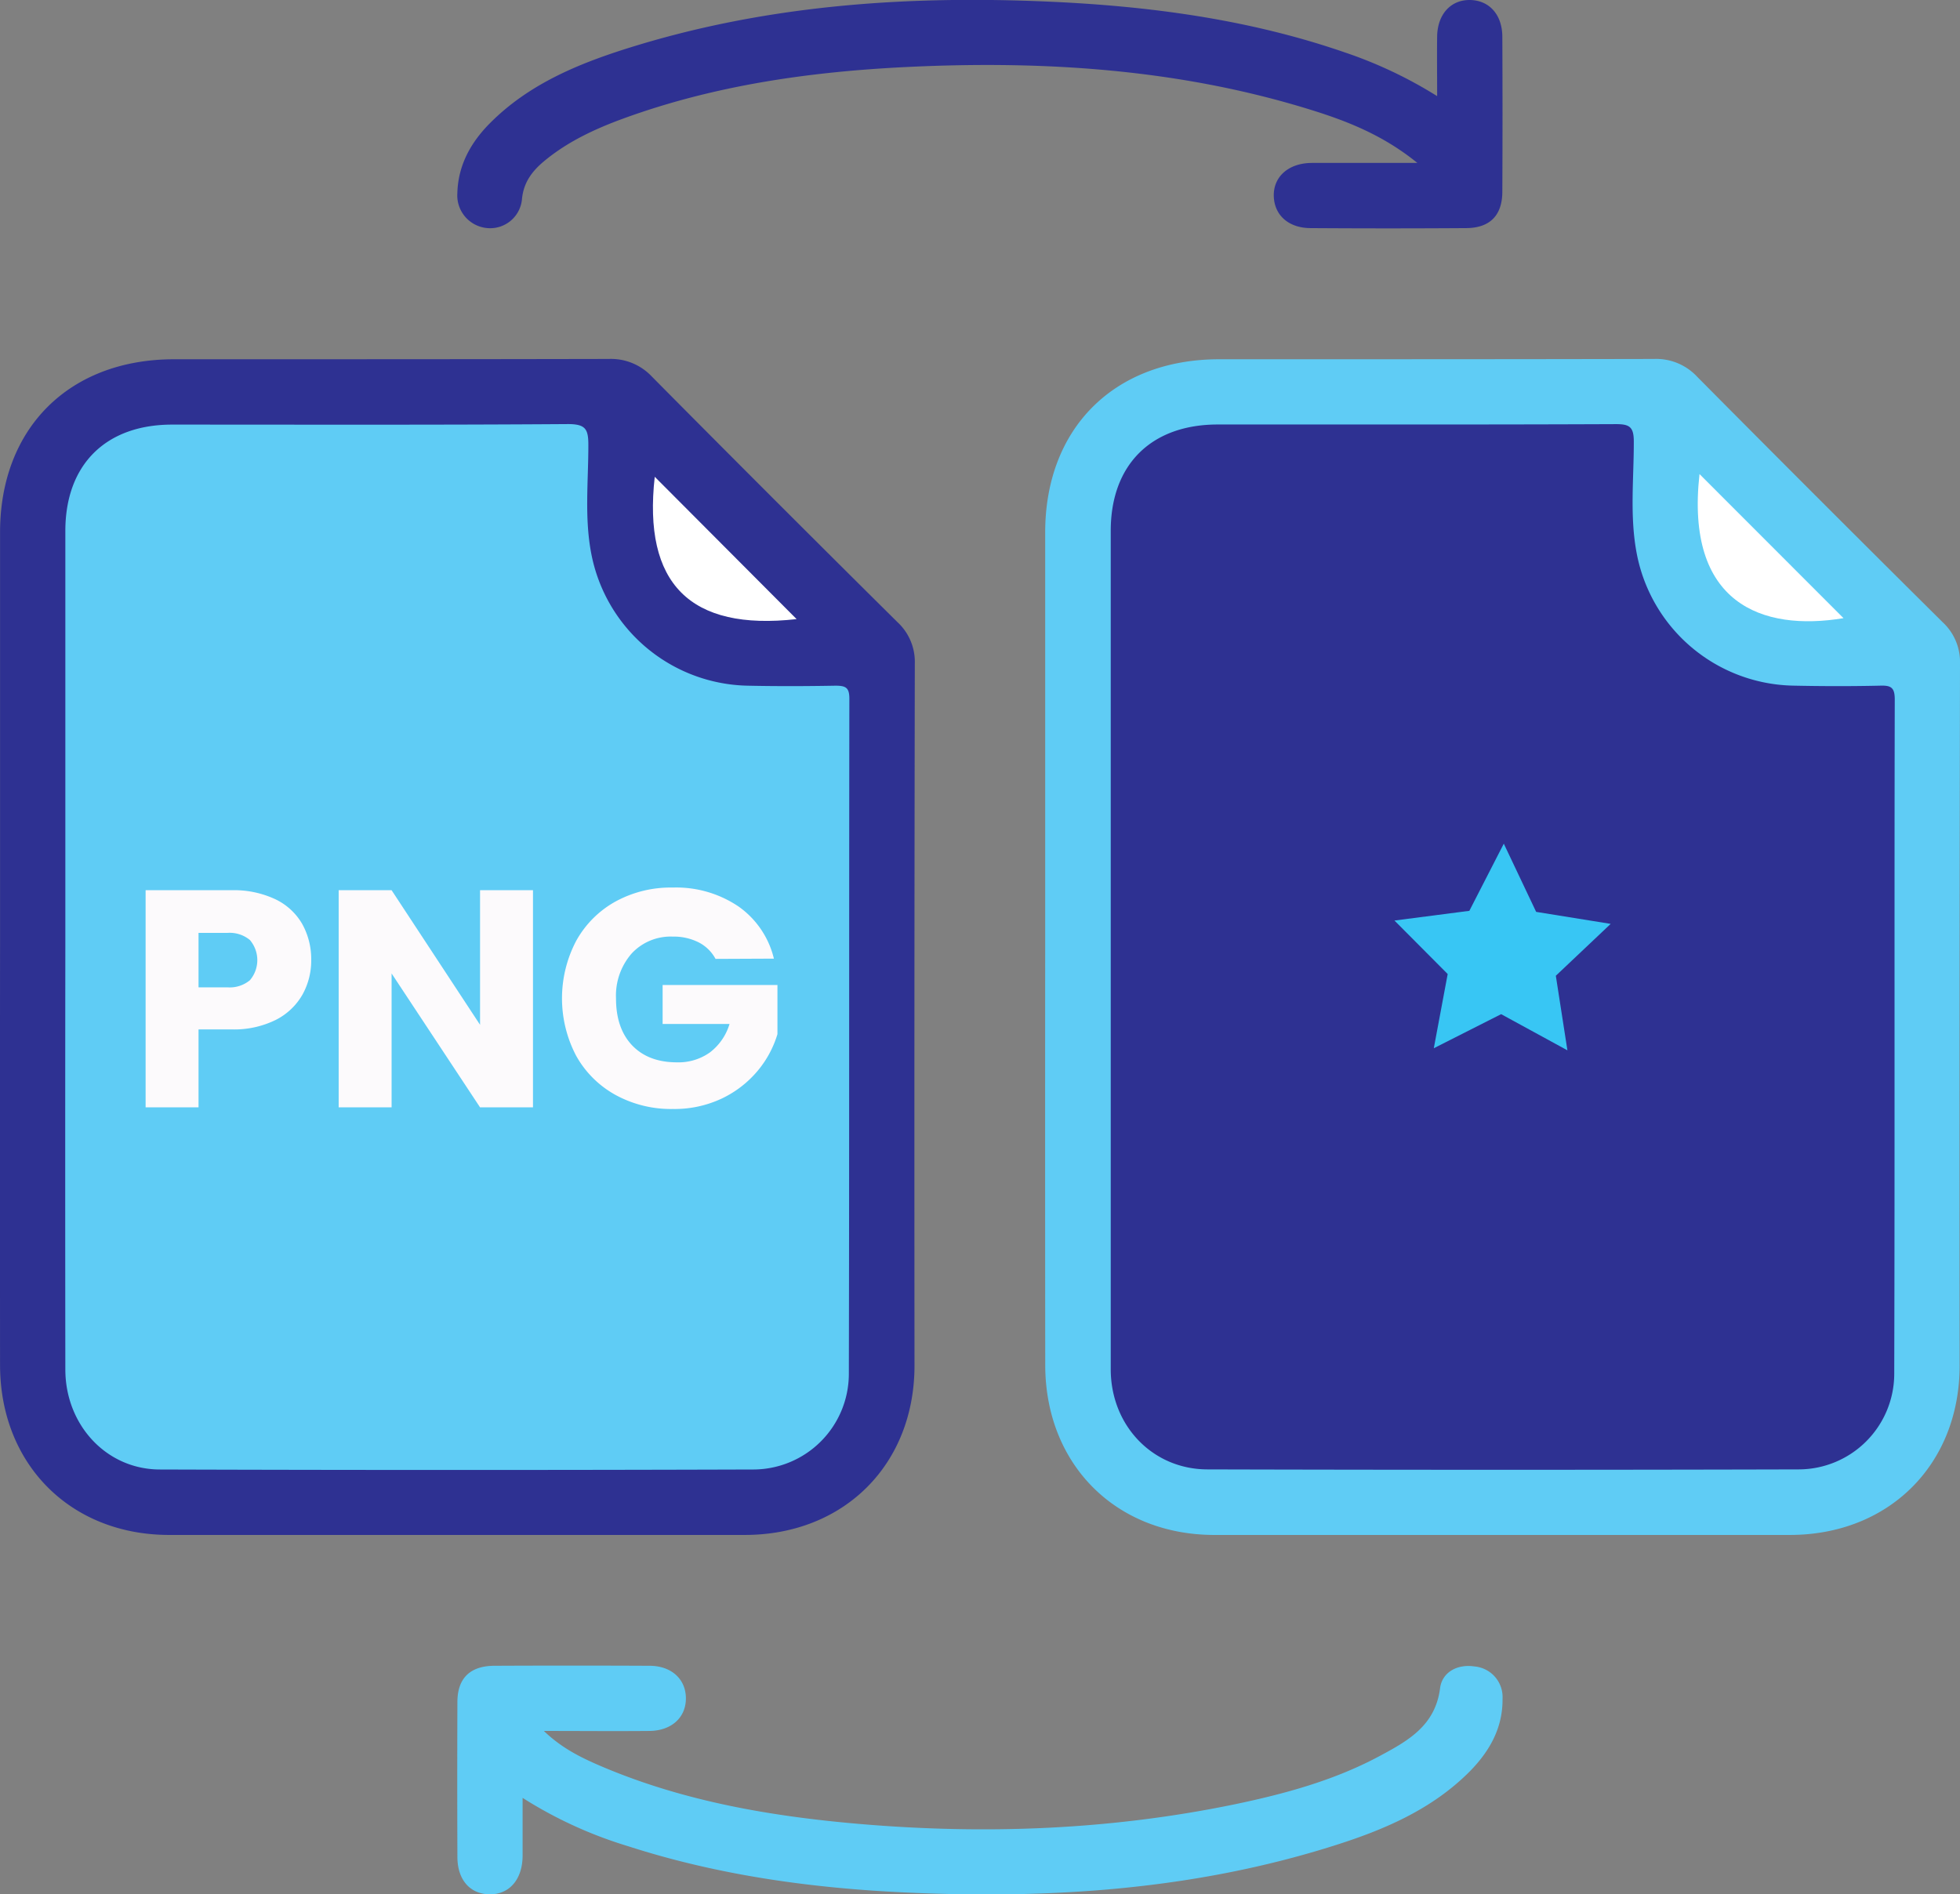
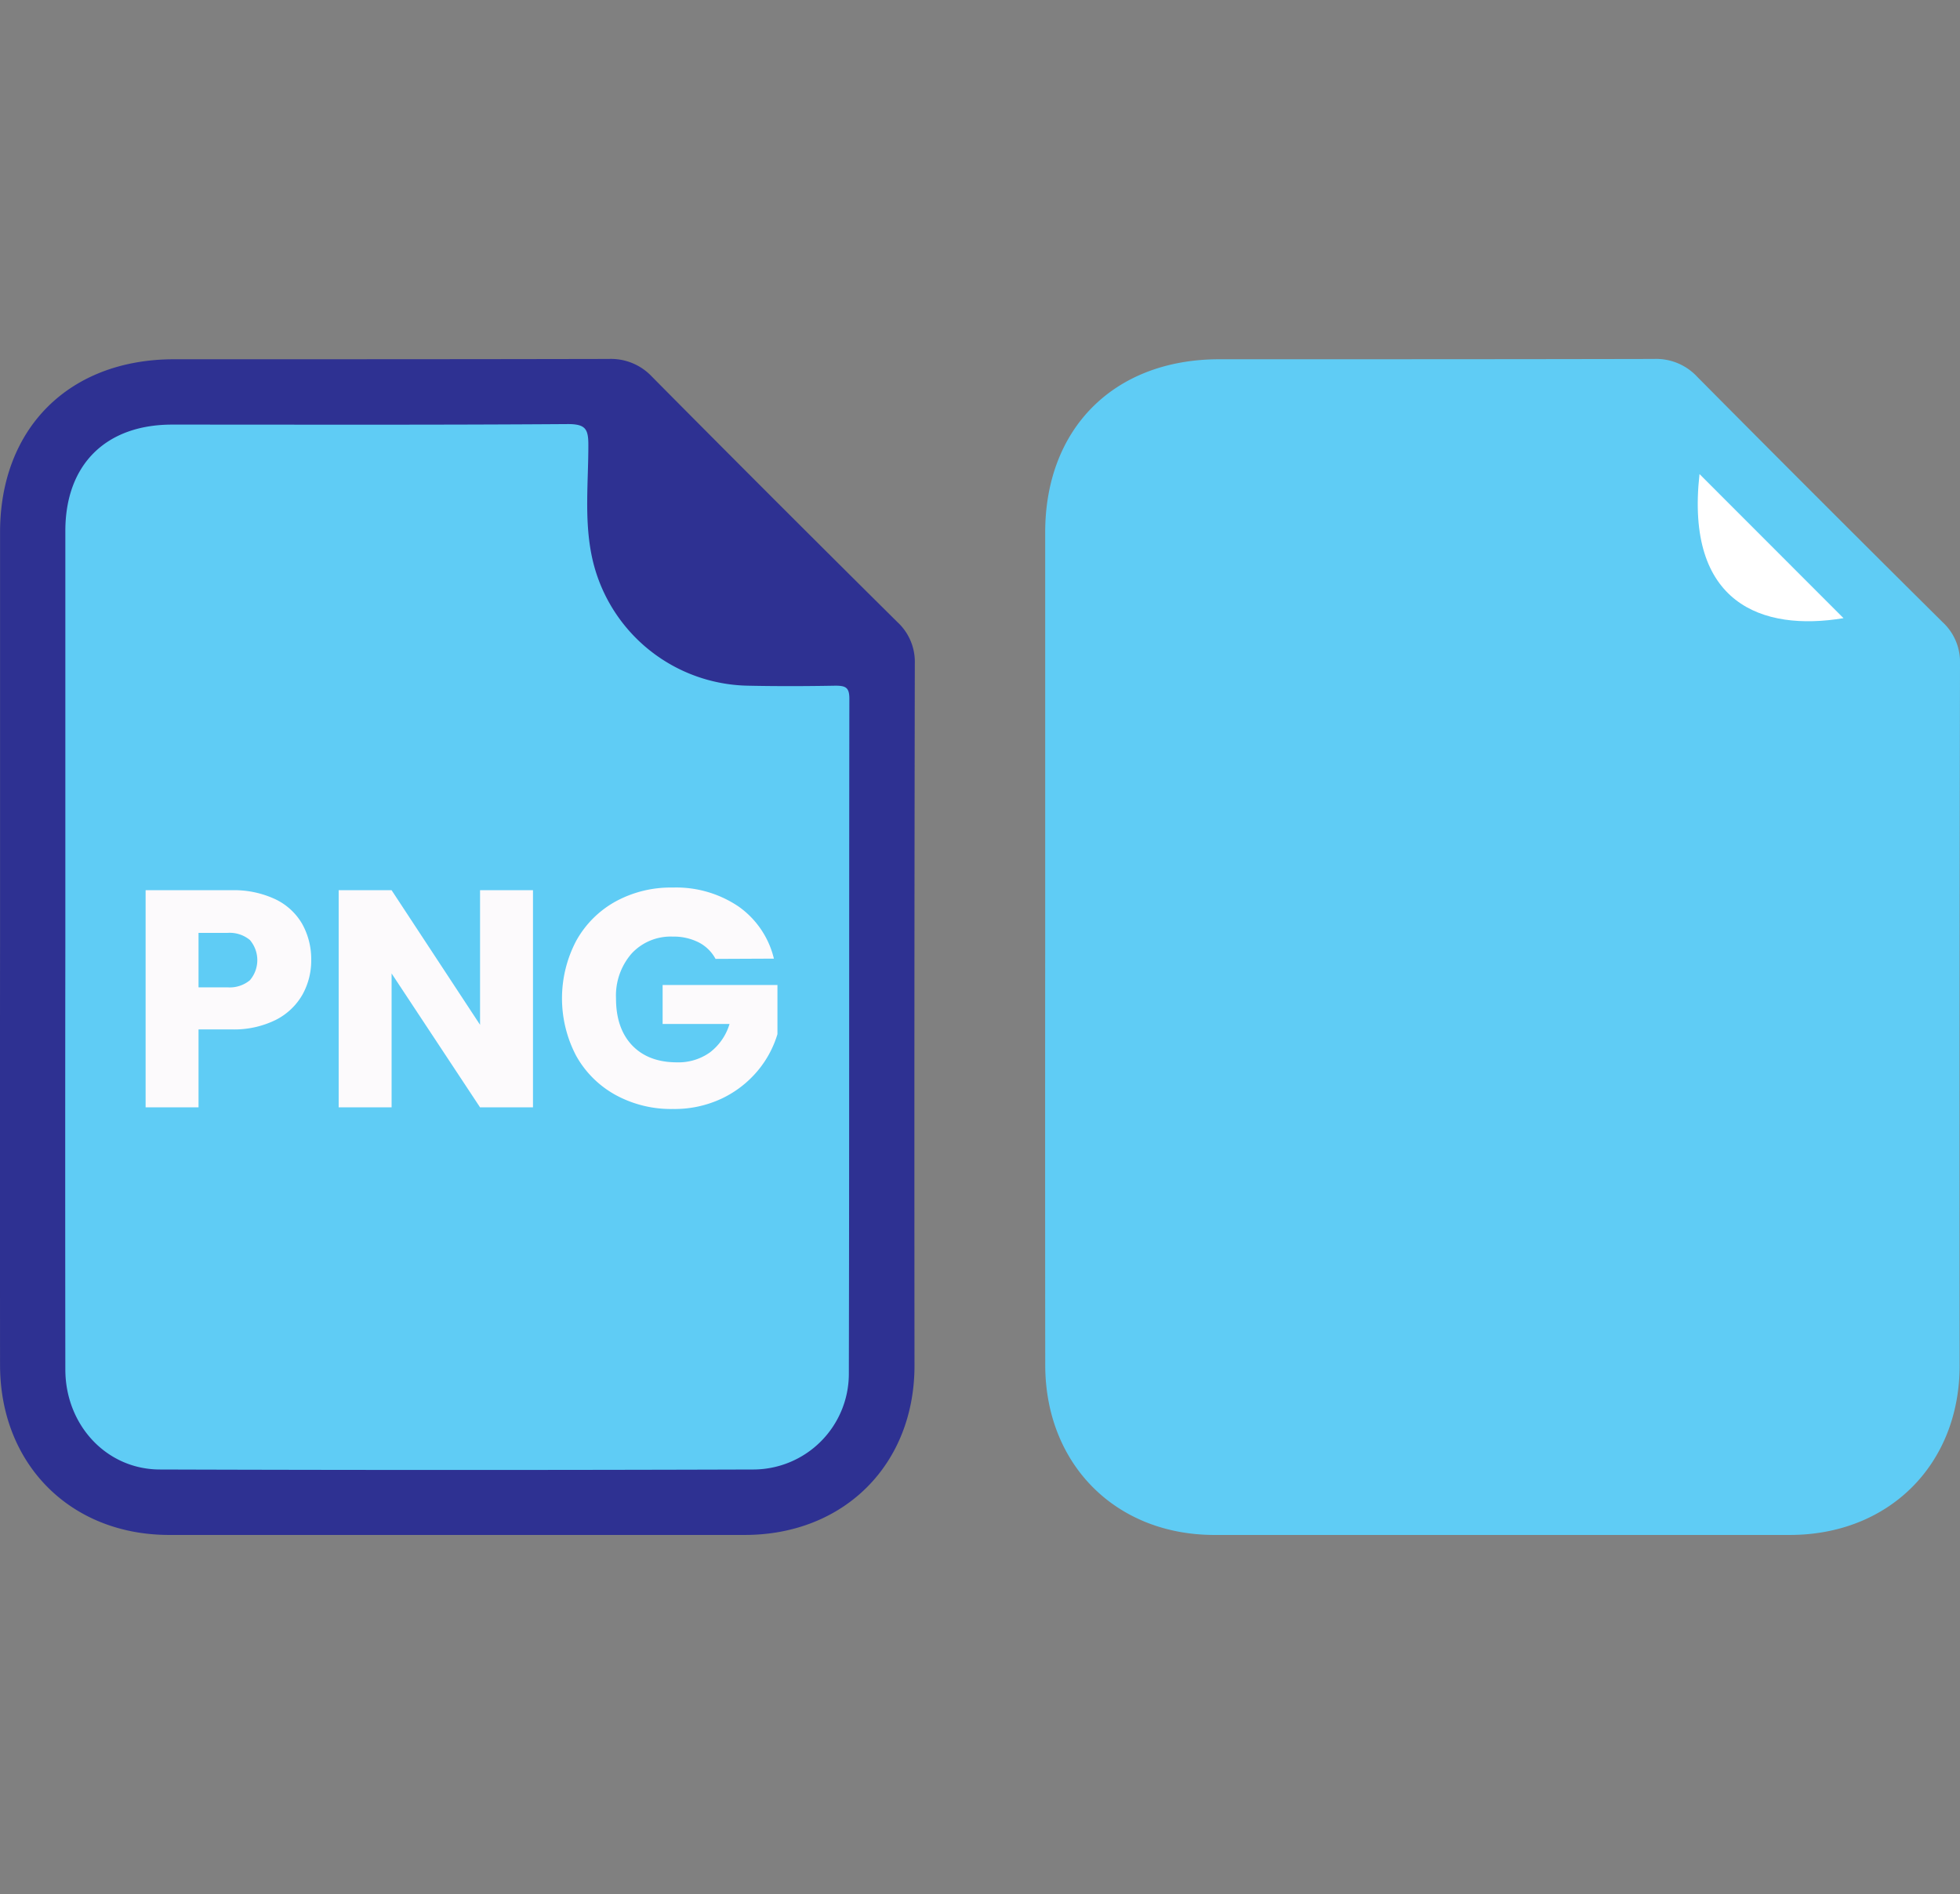
<svg xmlns="http://www.w3.org/2000/svg" id="Layer_1" data-name="Layer 1" viewBox="0 0 375.54 362.98">
  <rect x="0" y="0" width="375.54" height="362.98" fill="#808080" stroke="none" />
  <defs>
    <style>.cls-1{fill:#2e3192;}.cls-2{fill:#5fccf5;}.cls-3{fill:#fff;}.cls-4{fill:#fcfafc;}.cls-5{fill:#38c6f4;}</style>
  </defs>
  <path class="cls-1" d="M28.38,202.42q0-39.69,0-79.38c0-20,13.26-33.19,33.35-33.19,27.76,0,55.53,0,83.29-.06a10.75,10.75,0,0,1,8.29,3.42q23.4,23.61,47,47a10.35,10.35,0,0,1,3.34,7.93q-.12,67.26-.06,134.53c0,19-13.54,32.45-32.51,32.46q-55.14,0-110.28,0c-18.93,0-32.4-13.55-32.42-32.55Q28.35,242.51,28.38,202.42Z" transform="translate(-28.37 -21.01)" />
  <path class="cls-2" d="M228.63,202.42q0-39.69,0-79.38c0-20,13.26-33.19,33.35-33.19,27.77,0,55.53,0,83.29-.06a10.72,10.72,0,0,1,8.29,3.42q23.42,23.61,47,47a10.35,10.35,0,0,1,3.35,7.93q-.12,67.26-.07,134.53c0,18.95-13.54,32.45-32.51,32.46q-55.12,0-110.27,0c-18.94,0-32.4-13.55-32.42-32.55Q228.6,242.51,228.63,202.42Z" transform="translate(-28.37 -21.01)" />
-   <path class="cls-1" d="M303.73,39.43c0-4.26-.05-7.87,0-11.47.08-4.23,2.62-7,6.29-6.95s6.17,2.78,6.2,7q.07,14.86,0,29.71c0,4.59-2.41,7-7,7q-14.85.1-29.7,0c-4.28,0-7-2.5-7.09-6.15s2.76-6.31,7.28-6.34c6.45,0,12.89,0,20.23,0-6.56-5.32-13.4-8-20.42-10.18-25.19-7.82-51.08-9.46-77.23-8.21-18.52.89-36.77,3.45-54.31,9.82-5.5,2-10.82,4.45-15.38,8.25-2.24,1.87-3.88,4-4.21,7.16a6.12,6.12,0,0,1-6.72,5.64A6.29,6.29,0,0,1,116,58c.15-5.37,2.6-9.74,6.3-13.44,7.29-7.31,16.5-11.19,26.1-14.23,26.41-8.35,53.58-10.23,81.05-9,19.29.86,38.33,3.4,56.7,9.76A83.56,83.56,0,0,1,303.73,39.43Z" transform="translate(-28.37 -21.01)" />
-   <path class="cls-2" d="M128.5,365.51c0,4.21,0,7.7,0,11.18-.05,4.5-2.57,7.36-6.35,7.3s-6.12-2.83-6.14-7.11q-.06-14.86,0-29.73c0-4.56,2.43-6.92,7.06-6.95q14.85-.07,29.72,0c4.25,0,7,2.58,7,6.25s-2.76,6.2-7,6.24c-6.51.06-13,0-20.21,0,3.63,3.5,7.57,5.32,11.54,7,15.65,6.57,32.18,9.38,48.94,10.82,24.14,2.06,48.18,1.15,72-3.79,9.56-2,19-4.58,27.64-9.22,5.41-2.9,10.68-5.81,11.59-13,.4-3.12,3.37-4.66,6.59-4.17a5.89,5.89,0,0,1,5.38,6.19c.06,5.54-2.44,10-6.23,13.87-7.27,7.34-16.48,11.25-26.08,14.28-26.55,8.4-53.87,10.23-81.49,9-18.26-.81-36.28-3.26-53.76-8.9A81.78,81.78,0,0,1,128.5,365.51Z" transform="translate(-28.37 -21.01)" />
  <path class="cls-2" d="M40.89,202.51q0-39.87,0-79.76c0-12.69,7.72-20.38,20.46-20.38,25.28,0,50.56.08,75.84-.1,3.44,0,3.92,1,3.91,4.11,0,6.89-.76,13.81.55,20.66a31.15,31.15,0,0,0,30,25.36c5.61.12,11.21.1,16.81,0,2,0,2.66.39,2.65,2.54-.07,43.13,0,86.27-.1,129.41a18.34,18.34,0,0,1-18.22,18.24q-56.88.18-113.76,0c-10.28,0-18.12-8.54-18.14-19.13Q40.84,243,40.89,202.51Z" transform="translate(-28.37 -21.01)" />
-   <path class="cls-1" d="M388.78,152.39c-5.6.13-11.21.12-16.81,0a31.14,31.14,0,0,1-30-25.33c-1.36-7.1-.55-14.3-.56-21.44,0-2.83-.83-3.35-3.48-3.34-25.41.11-50.82.06-76.23.07-12.75,0-20.5,7.69-20.51,20.35q0,39.67,0,79.36,0,40.66,0,81.32c0,10.78,8,19.16,18.5,19.19q56.68.15,113.37,0a18.34,18.34,0,0,0,18.25-18.21c.12-43.13,0-86.27.1-129.4C391.39,152.89,390.8,152.34,388.78,152.39Z" transform="translate(-28.37 -21.01)" />
  <path class="cls-3" d="M354,111.85l27.59,27.61C366,142.05,351.23,136.69,354,111.85Z" transform="translate(-28.37 -21.01)" />
  <path class="cls-4" d="M86.32,211.6a12.22,12.22,0,0,1-5.09,4.83,18,18,0,0,1-8.54,1.83H66.41V233.2H56.27V191.59H72.69a18.67,18.67,0,0,1,8.42,1.72,11.79,11.79,0,0,1,5.16,4.74A13.87,13.87,0,0,1,88,205,13.38,13.38,0,0,1,86.32,211.6Zm-10.07-2.76a5.94,5.94,0,0,0,0-7.71,6.06,6.06,0,0,0-4.33-1.36H66.41V210.2h5.51A6.06,6.06,0,0,0,76.25,208.84Z" transform="translate(-28.37 -21.01)" />
  <path class="cls-4" d="M130.49,233.2H120.35L103.4,207.54V233.2H93.26V191.59H103.4l16.95,25.79V191.59h10.14Z" transform="translate(-28.37 -21.01)" />
  <path class="cls-4" d="M165.47,204.75a7.62,7.62,0,0,0-3.24-3.17,10.57,10.57,0,0,0-4.95-1.1,10.19,10.19,0,0,0-7.88,3.23,12.26,12.26,0,0,0-3,8.63q0,5.74,3.11,9c2.07,2.15,4.93,3.23,8.56,3.23a10.35,10.35,0,0,0,6.32-1.9,10.71,10.71,0,0,0,3.76-5.45H155.33v-7.47h22v9.42a19.82,19.82,0,0,1-3.82,7.06,20.3,20.3,0,0,1-6.85,5.28,21.23,21.23,0,0,1-9.37,2,22.13,22.13,0,0,1-11-2.7,19.26,19.26,0,0,1-7.53-7.5,23.68,23.68,0,0,1,0-22,19.26,19.26,0,0,1,7.5-7.53,22,22,0,0,1,11-2.7,21.32,21.32,0,0,1,12.6,3.62,17.07,17.07,0,0,1,6.79,10Z" transform="translate(-28.37 -21.01)" />
-   <path class="cls-3" d="M181,139.64q-30.62,3.45-27.18-27.27C162.84,121.43,172,130.62,181,139.64Z" transform="translate(-28.37 -21.01)" />
-   <polygon class="cls-5" points="300.32 201.26 287.62 194.33 274.72 200.86 277.38 186.64 267.18 176.39 281.53 174.53 288.13 161.66 294.33 174.73 308.61 177.03 298.1 186.97 300.32 201.26" />
</svg>